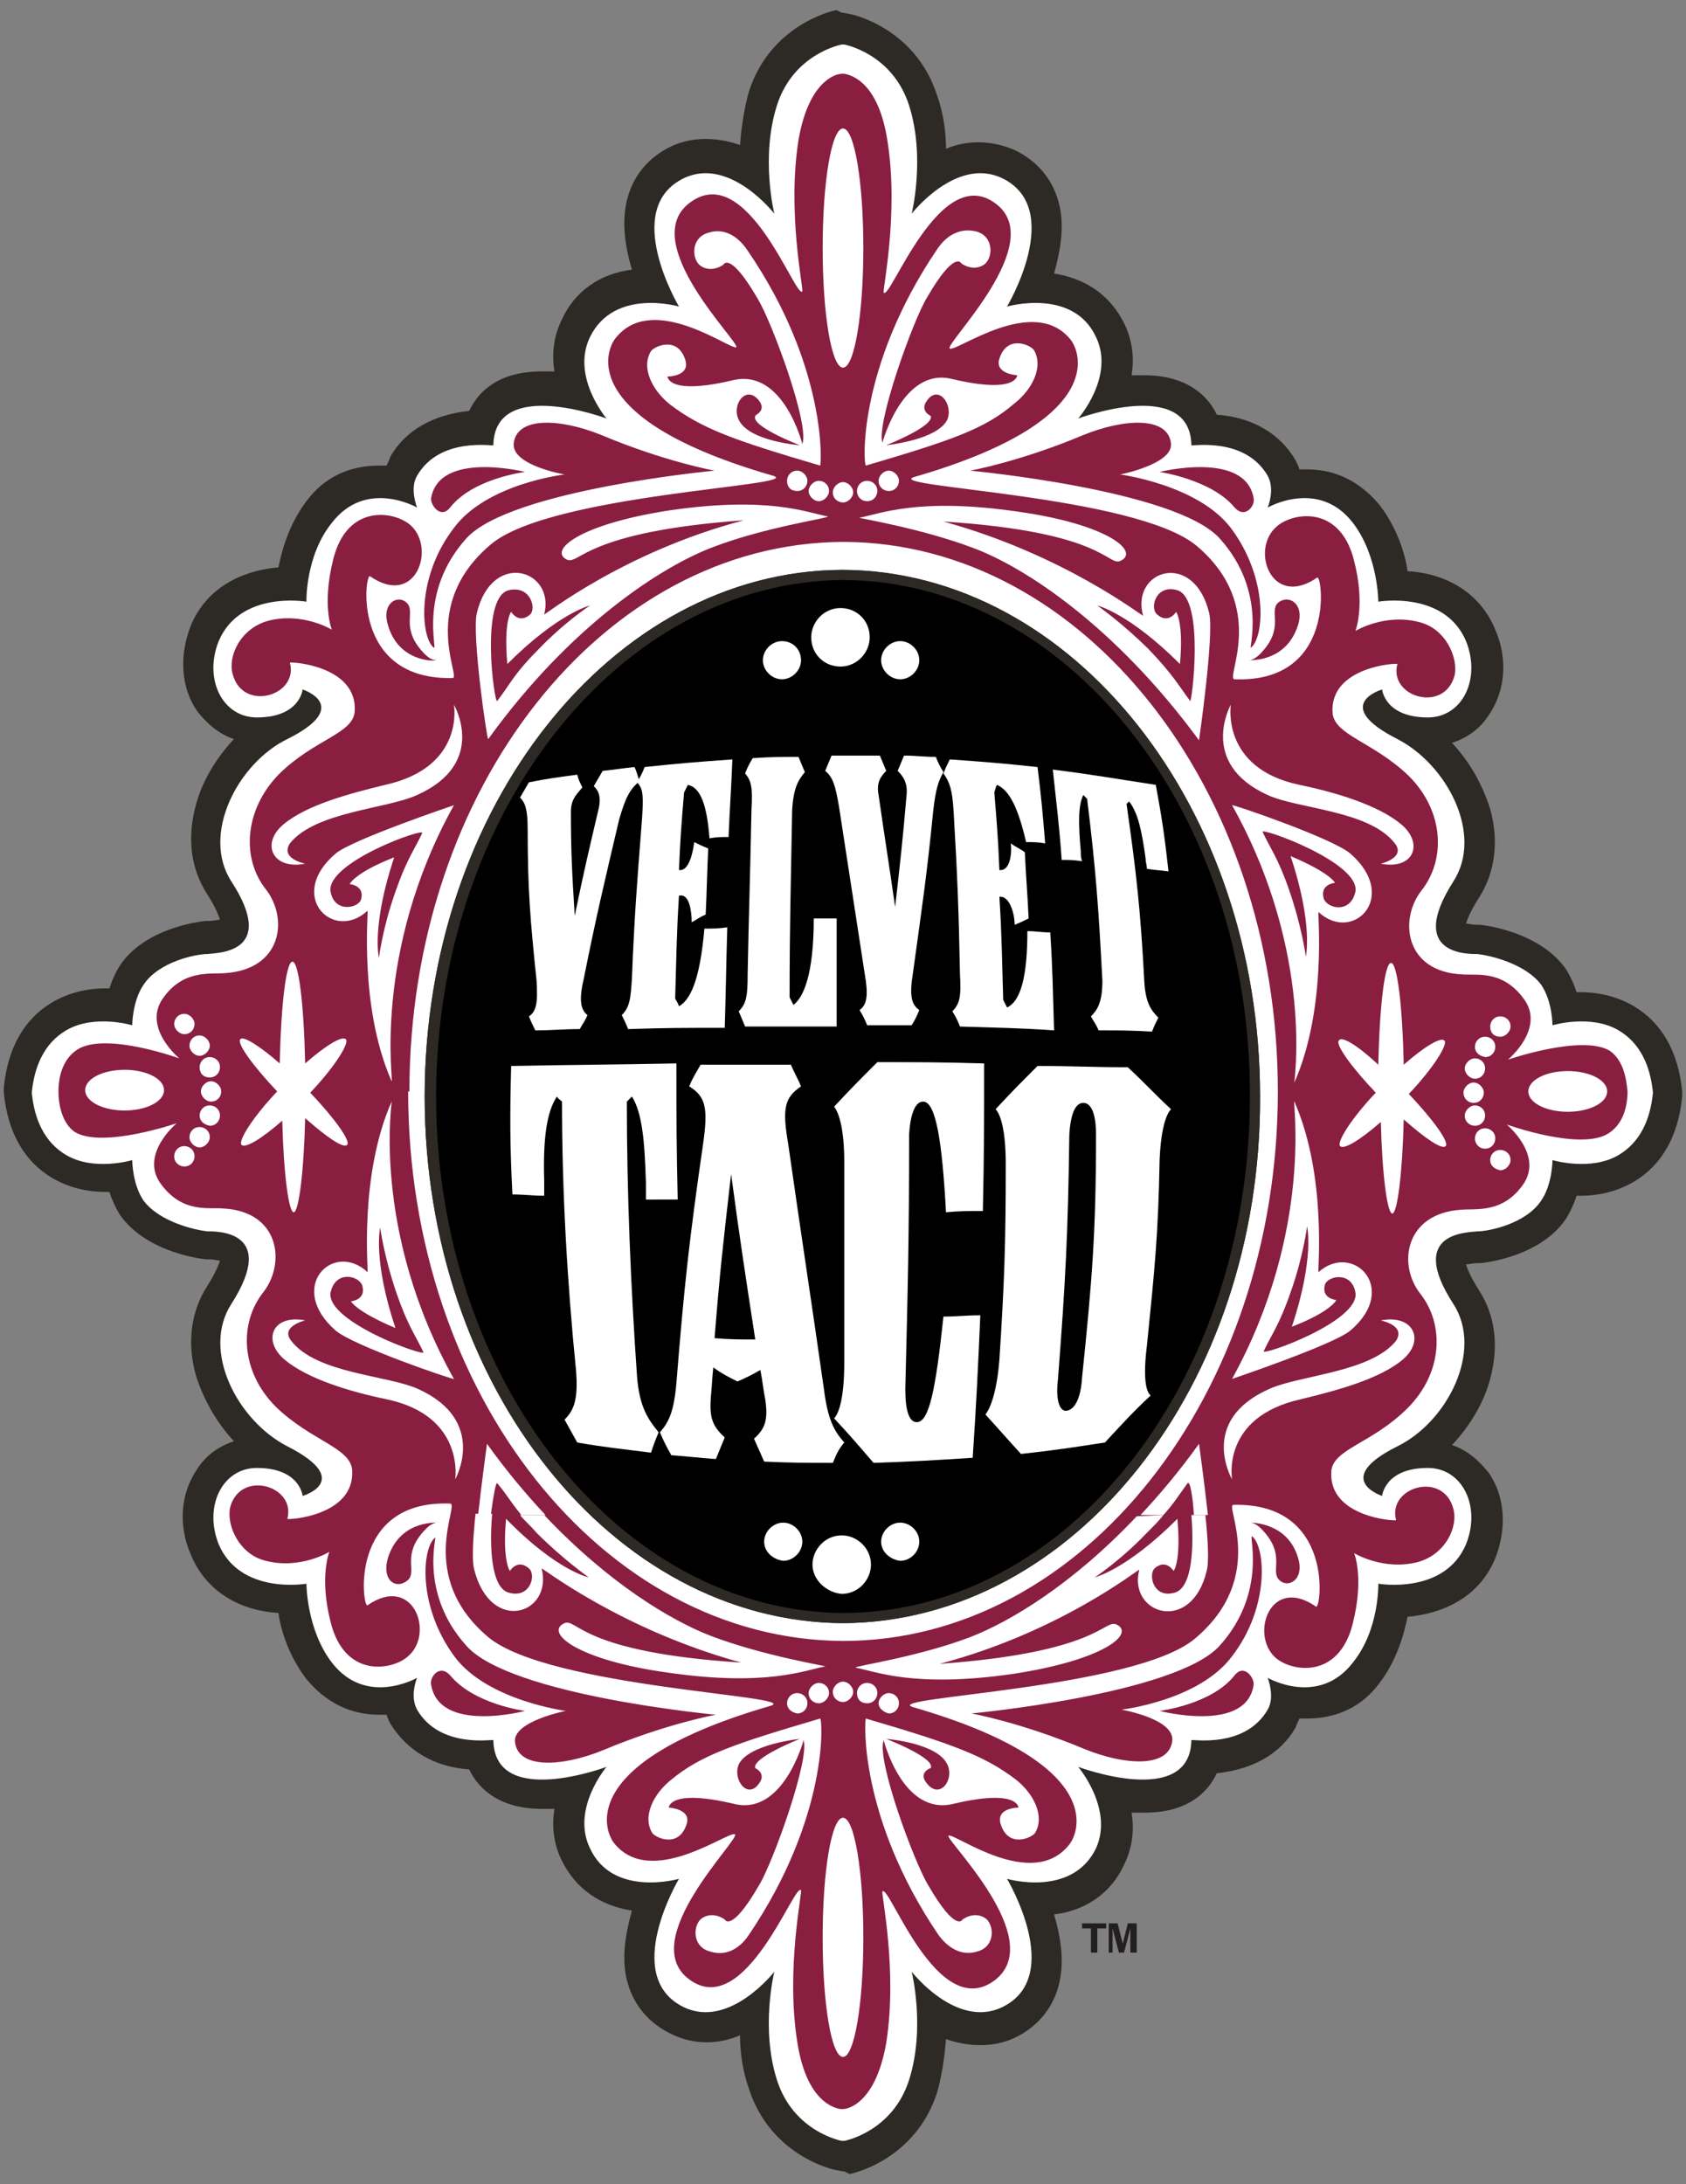
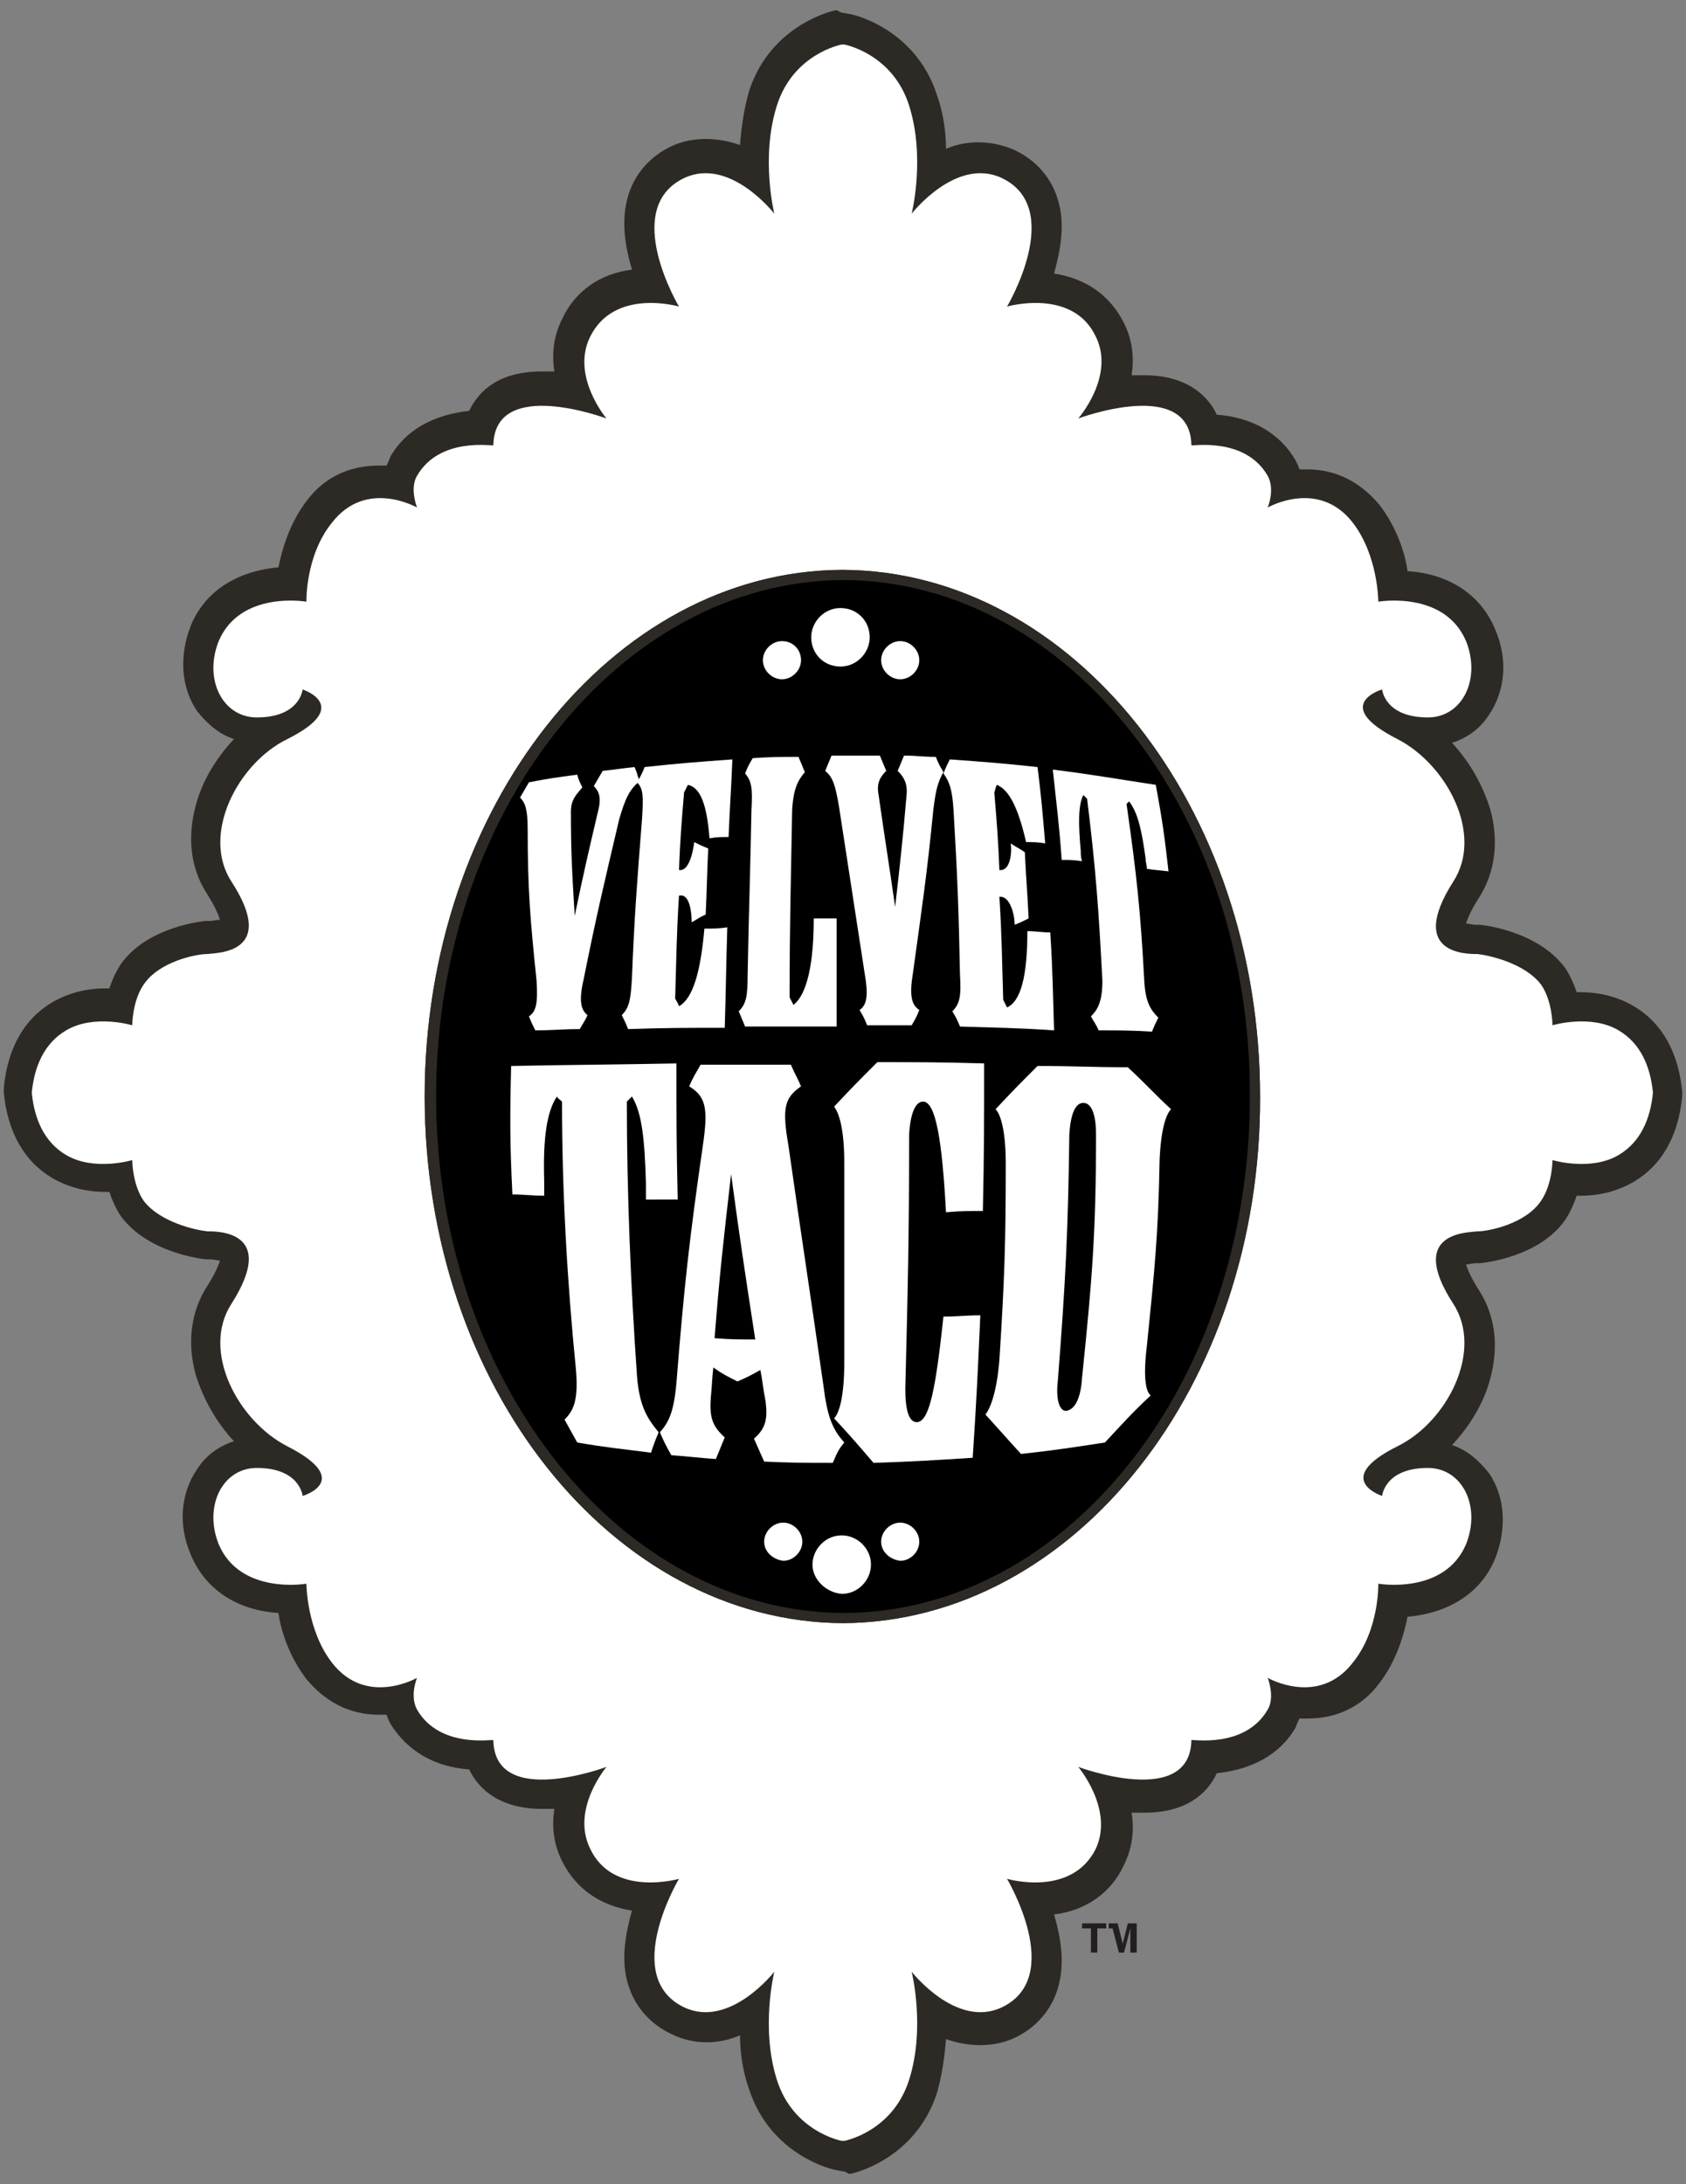
<svg xmlns="http://www.w3.org/2000/svg" width="132.6" height="171.7" x="0px" y="0px" viewBox="0 0 132.6 171.7" style="enable-background:new 0 0 132.6 171.7;" xml:space="preserve">
  <rect x="0" y="0" width="132.6" height="171.7" fill="#808080" stroke="none" />
  <style type="text/css">
	.st0{fill:#231F20;}
	.st1{fill:#2D2A26;}
	.st2{fill:#FFFFFF;}
	.st3{fill:#8A1E41;}
	.st4{fill:none;}
</style>
  <g>
-     <path class="st0" d="M85.8,153.5v-1.9h-0.7v-0.4H87v0.4h-0.7v1.9H85.8z M87.2,153.5v-2.3h0.7l0.4,1.6l0.4-1.6h0.7v2.3h-0.5v-1.9   l-0.5,1.9h-0.4l-0.5-1.9v1.9H87.2z" />
+     <path class="st0" d="M85.8,153.5v-1.9h-0.7v-0.4H87v0.4h-0.7v1.9H85.8z M87.2,153.5v-2.3h0.7l0.4,1.6l0.4-1.6h0.7v2.3h-0.5v-1.9   l-0.5,1.9h-0.4l-0.5-1.9H87.2z" />
    <g>
      <g>
        <path d="M33.8,85.8c0,22.6,14.5,40.9,32.5,41c17.9,0,32.5-18.4,32.5-41c0-22.6-14.5-40.9-32.4-41h-0.1     C48.3,45,33.8,63.3,33.8,85.8L33.8,85.8z M66.2,168.3c0,0-3.8-0.7-5.1-4.8c-1.3-4.1-0.2-8.5-0.2-8.5s-3.5,4.5-7.1,2.8     c-5-2.4-0.4-10.1-0.4-10.1s-5.2,1.5-7-2.4c-1.5-3.1,1.3-6.4,1.3-6.4s-8.8,3.3-8.9-2.1c0-0.1-4.2,0.7-6-2.4c-0.6-1.1,0-2.5,0-2.5     s-4,2.3-6.7-1.2c-2-2.6-2-6.2-2-6.2s-5.2,0.9-6.9-3.1c-1.2-3,0.3-6,3-6c3.4,0,3.6,2.2,3.6,2.2s4.1-1.2-1.2-3.9     c-3.9-2-6.8-7.5-4.4-11.2c3.7-5.8-1.2-5.7-1.9-5.7c-0.9-0.1-3.7-0.7-5-2.4c-0.9-1.3-0.9-3.2-0.9-3.2s-3,0.9-5.2-0.4     c-1.7-1-2.5-2.8-2.7-4.9c0.2-2.1,1-3.9,2.7-4.9c2.2-1.3,5.2-0.4,5.2-0.4s0-1.9,0.9-3.2c1.2-1.8,4.1-2.4,5-2.4     c0.7-0.1,5.6,0,1.9-5.7c-2.4-3.7,0.5-9.3,4.4-11.2c5.2-2.6,1.2-3.9,1.2-3.9s-0.2,2.2-3.6,2.2c-2.7,0-4.2-3-3-6     c1.7-4,6.9-3.1,6.9-3.1s-0.1-3.6,2-6.2c2.7-3.5,6.7-1.2,6.7-1.2s-0.6-1.5,0-2.5c1.8-3.1,6-2.3,6-2.4c0.1-5.4,8.9-2.1,8.9-2.1     s-2.8-3.3-1.3-6.4c1.9-3.9,7-2.4,7-2.4s-4.6-7.7,0.4-10.1c3.6-1.7,7.1,2.8,7.1,2.8s-1.1-4.4,0.2-8.5c1.3-4.1,5.1-4.8,5.1-4.8     l0.1,0l0.1,0c0,0,3.8,0.7,5.1,4.8c1.3,4.1,0.2,8.5,0.2,8.5s3.5-4.5,7.1-2.8c5,2.4,0.4,10.1,0.4,10.1s5.2-1.5,7,2.4     c1.5,3.1-1.4,6.4-1.4,6.4s8.8-3.3,8.9,2.1c0,0.1,4.2-0.7,6,2.4c0.6,1.1,0,2.5,0,2.5s4-2.3,6.7,1.2c2,2.6,2,6.2,2,6.2     s5.2-0.9,6.9,3.1c1.2,3-0.3,6-3,6c-3.4,0-3.6-2.2-3.6-2.2s-4.1,1.2,1.2,3.9c3.9,2,6.8,7.5,4.4,11.2c-3.7,5.8,1.2,5.7,1.9,5.7     c0.9,0.1,3.7,0.7,5,2.4c0.9,1.3,0.9,3.2,0.9,3.2s3-0.9,5.2,0.4c1.7,1,2.5,2.8,2.7,4.9c-0.2,2.1-1,3.9-2.7,4.9     c-2.2,1.3-5.2,0.4-5.2,0.4s0,1.9-0.9,3.2c-1.2,1.8-4.1,2.4-5,2.4c-0.7,0.1-5.6,0-1.9,5.7c2.4,3.7-0.5,9.3-4.4,11.2     c-5.2,2.6-1.2,3.9-1.2,3.9s0.2-2.2,3.6-2.2c2.7,0,4.2,3,3,6c-1.7,4-6.9,3.1-6.9,3.1s0.1,3.6-2,6.2c-2.7,3.5-6.7,1.2-6.7,1.2     s0.6,1.5,0,2.5c-1.8,3.1-6,2.3-6,2.4c-0.1,5.4-8.9,2.1-8.9,2.1s2.8,3.3,1.4,6.4c-1.9,3.9-7,2.4-7,2.4s4.6,7.7-0.4,10.1     c-3.6,1.7-7.1-2.8-7.1-2.8s1.1,4.4-0.2,8.5c-1.3,4.1-5.1,4.8-5.1,4.8H66.2L66.2,168.3L66.2,168.3z" />
      </g>
      <g>
        <path class="st1" d="M33.8,85.8c0,22.6,14.5,40.9,32.5,41c17.9,0,32.5-18.4,32.5-41c0-22.6-14.5-40.9-32.4-41h-0.1     C48.3,45,33.8,63.3,33.8,85.8L33.8,85.8z M66.2,168.3c0,0-3.8-0.7-5.1-4.8c-1.3-4.1-0.2-8.5-0.2-8.5s-3.5,4.5-7.1,2.8     c-5-2.4-0.4-10.1-0.4-10.1s-5.2,1.5-7-2.4c-1.5-3.1,1.3-6.4,1.3-6.4s-8.8,3.3-8.9-2.1c0-0.1-4.2,0.7-6-2.4c-0.6-1.1,0-2.5,0-2.5     s-4,2.3-6.7-1.2c-2-2.6-2-6.2-2-6.2s-5.2,0.9-6.9-3.1c-1.2-3,0.3-6,3-6c3.4,0,3.6,2.2,3.6,2.2s4.1-1.2-1.2-3.9     c-3.9-2-6.8-7.5-4.4-11.2c3.7-5.8-1.2-5.7-1.9-5.7c-0.9-0.1-3.7-0.7-5-2.4c-0.9-1.3-0.9-3.2-0.9-3.2s-3,0.9-5.2-0.4     c-1.7-1-2.5-2.8-2.7-4.9c0.2-2.1,1-3.9,2.7-4.9c2.2-1.3,5.2-0.4,5.2-0.4s0-1.9,0.9-3.2c1.2-1.8,4.1-2.4,5-2.4     c0.7-0.1,5.6,0,1.9-5.7c-2.4-3.7,0.5-9.3,4.4-11.2c5.2-2.6,1.2-3.9,1.2-3.9s-0.2,2.2-3.6,2.2c-2.7,0-4.2-3-3-6     c1.7-4,6.9-3.1,6.9-3.1s-0.1-3.6,2-6.2c2.7-3.5,6.7-1.2,6.7-1.2s-0.6-1.5,0-2.5c1.8-3.1,6-2.3,6-2.4c0.1-5.4,8.9-2.1,8.9-2.1     s-2.8-3.3-1.3-6.4c1.9-3.9,7-2.4,7-2.4s-4.6-7.7,0.4-10.1c3.6-1.7,7.1,2.8,7.1,2.8s-1.1-4.4,0.2-8.5c1.3-4.1,5.1-4.8,5.1-4.8     l0.1,0l0.1,0c0,0,3.8,0.7,5.1,4.8c1.3,4.1,0.2,8.5,0.2,8.5s3.5-4.5,7.1-2.8c5,2.4,0.4,10.1,0.4,10.1s5.2-1.5,7,2.4     c1.5,3.1-1.4,6.4-1.4,6.4s8.8-3.3,8.9,2.1c0,0.1,4.2-0.7,6,2.4c0.6,1.1,0,2.5,0,2.5s4-2.3,6.7,1.2c2,2.6,2,6.2,2,6.2     s5.2-0.9,6.9,3.1c1.2,3-0.3,6-3,6c-3.4,0-3.6-2.2-3.6-2.2s-4.1,1.2,1.2,3.9c3.9,2,6.8,7.5,4.4,11.2c-3.7,5.8,1.2,5.7,1.9,5.7     c0.9,0.1,3.7,0.7,5,2.4c0.9,1.3,0.9,3.2,0.9,3.2s3-0.9,5.2,0.4c1.7,1,2.5,2.8,2.7,4.9c-0.2,2.1-1,3.9-2.7,4.9     c-2.2,1.3-5.2,0.4-5.2,0.4s0,1.9-0.9,3.2c-1.2,1.8-4.1,2.4-5,2.4c-0.7,0.1-5.6,0-1.9,5.7c2.4,3.7-0.5,9.3-4.4,11.2     c-5.2,2.6-1.2,3.9-1.2,3.9s0.2-2.2,3.6-2.2c2.7,0,4.2,3,3,6c-1.7,4-6.9,3.1-6.9,3.1s0.1,3.6-2,6.2c-2.7,3.5-6.7,1.2-6.7,1.2     s0.6,1.5,0,2.5c-1.8,3.1-6,2.3-6,2.4c-0.1,5.4-8.9,2.1-8.9,2.1s2.8,3.3,1.4,6.4c-1.9,3.9-7,2.4-7,2.4s4.6,7.7-0.4,10.1     c-3.6,1.7-7.1-2.8-7.1-2.8s1.1,4.4-0.2,8.5c-1.3,4.1-5.1,4.8-5.1,4.8H66.2L66.2,168.3L66.2,168.3z" />
        <path class="st1" d="M66.4,170.7L66.4,170.7l-0.1,0l-0.5-0.1c-0.2,0-5.2-1.1-6.9-6.4c-0.5-1.4-0.7-2.9-0.7-4.2     c-1.6,0.7-3.6,0.8-5.4-0.1c-1.7-0.8-2.9-2.2-3.4-3.9c-0.6-1.9-0.2-4,0.3-5.8c-2.5-0.4-4.4-1.7-5.5-3.9c-0.7-1.4-0.8-2.8-0.6-4.1     c-0.3,0-0.7,0-1,0c-3.1,0-4.9-1.4-5.7-3.1c-2.8-0.2-4.9-1.5-6.2-3.6c-0.1-0.2-0.2-0.4-0.3-0.7c-0.2,0-0.4,0-0.6,0     c-2.3,0-4.2-1-5.7-2.8c-1.3-1.7-2-3.7-2.2-5.2c-3.3-0.2-5.8-1.9-6.9-4.6c-1-2.3-0.8-4.8,0.5-6.7c0.7-1.1,1.7-1.8,2.9-2.2     c-1.4-1.5-2.4-3.3-3-5.2c-0.7-2.5-0.4-5,0.9-7c0.7-1.1,0.9-1.7,1-2c-0.2,0-0.4-0.1-0.9-0.1l-0.2,0c0,0-4.5-0.4-6.7-3.4     c-0.4-0.6-0.7-1.3-0.9-1.9c-0.1,0-0.2,0-0.3,0c-1.6,0-3-0.4-4.2-1.1c-2.2-1.3-3.5-3.6-3.8-6.7l0-0.2l0-0.2     c0.3-3.1,1.6-5.4,3.8-6.7c1.2-0.7,2.6-1.1,4.2-1.1c0.1,0,0.2,0,0.3,0c0.2-0.6,0.5-1.3,0.9-1.9c2.1-3,6.6-3.4,6.7-3.4l0.2,0     c0.4,0,0.7-0.1,0.9-0.1c-0.1-0.3-0.3-0.9-1-2c-1.3-2-1.6-4.4-0.9-7c0.5-1.9,1.6-3.7,3-5.2c-1.2-0.4-2.1-1.2-2.9-2.2     c-1.3-1.9-1.4-4.4-0.5-6.7c1.1-2.7,3.6-4.3,6.9-4.6c0.3-1.5,0.9-3.5,2.2-5.2c1.4-1.9,3.4-2.8,5.7-2.8c0.2,0,0.4,0,0.6,0     c0.1-0.2,0.2-0.4,0.3-0.7c1.2-2.1,3.4-3.3,6.2-3.6c0.8-1.7,2.5-3.1,5.7-3.1c0.3,0,0.7,0,1,0c-0.2-1.3-0.1-2.7,0.6-4.1     c1-2.2,3-3.6,5.5-3.9c-0.5-1.7-0.9-3.8-0.3-5.8c0.5-1.7,1.7-3.1,3.4-3.9c1.7-0.8,3.7-0.7,5.4-0.1c0.1-1.3,0.3-2.8,0.7-4.2     c1.7-5.3,6.7-6.4,6.9-6.4L66.2,1l0.1,0l0,0l0.5,0.1c0.2,0,5.2,1.1,6.9,6.4c0.5,1.4,0.7,2.9,0.7,4.2c1.6-0.7,3.6-0.7,5.4,0.1     c1.7,0.8,2.9,2.2,3.4,3.9c0.6,1.9,0.2,4-0.3,5.8c2.5,0.4,4.4,1.7,5.5,3.9c0.7,1.4,0.8,2.8,0.6,4.1c0.3,0,0.7,0,1,0     c3.1,0,4.9,1.4,5.7,3.1c2.8,0.2,5,1.5,6.2,3.6c0.1,0.2,0.2,0.4,0.3,0.7c0.2,0,0.4,0,0.6,0c2.3,0,4.2,1,5.7,2.8     c1.3,1.7,2,3.7,2.2,5.2c3.3,0.2,5.8,1.9,6.9,4.6c1,2.3,0.8,4.8-0.5,6.7c-0.7,1.1-1.7,1.8-2.9,2.2c1.4,1.5,2.4,3.3,3,5.2     c0.7,2.5,0.4,5-0.9,7c-0.7,1.1-0.9,1.7-1,2c0.2,0,0.4,0.1,0.9,0.1l0.2,0c0,0,4.5,0.4,6.7,3.4c0.4,0.6,0.7,1.3,0.9,1.9     c0.1,0,0.2,0,0.3,0c1.6,0,3,0.4,4.2,1.1c2.2,1.3,3.5,3.6,3.8,6.7l0,0.2l0,0.2c-0.3,3.1-1.6,5.4-3.8,6.7c-1.2,0.7-2.6,1.1-4.2,1.1     c-0.1,0-0.2,0-0.3,0c-0.2,0.6-0.5,1.3-0.9,1.9c-2.1,3-6.6,3.4-6.7,3.4l-0.2,0c-0.4,0-0.7,0.1-0.9,0.1c0.1,0.3,0.3,0.9,1,2     c1.3,2,1.6,4.4,0.9,7c-0.5,1.9-1.6,3.7-3,5.2c1.2,0.4,2.1,1.2,2.9,2.2c1.3,1.9,1.4,4.4,0.5,6.7c-1.1,2.7-3.6,4.3-6.9,4.6     c-0.3,1.5-0.9,3.5-2.2,5.2c-1.4,1.9-3.4,2.8-5.7,2.8c-0.2,0-0.4,0-0.6,0c-0.1,0.2-0.2,0.4-0.3,0.7c-1.2,2.1-3.4,3.3-6.2,3.6     c-0.8,1.7-2.5,3.1-5.7,3.1c-0.3,0-0.7,0-1,0c0.2,1.3,0.1,2.7-0.6,4.1c-1,2.2-3,3.6-5.5,3.9c0.5,1.7,0.9,3.8,0.3,5.8     c-0.5,1.7-1.7,3.1-3.4,3.9c-1.7,0.8-3.7,0.7-5.4,0.1c-0.1,1.3-0.3,2.8-0.7,4.2c-1.7,5.3-6.7,6.4-6.9,6.4L66.4,170.7z M59.1,153.6     l4.1,2c0,0-0.9,3.8,0.2,7.2c0.7,2,2.2,2.8,3,3.1c0.7-0.3,2.3-1.1,3-3.1c1.1-3.4,0.2-7.1,0.2-7.2l4.1-2c0.6,0.7,2.2,2.3,3.5,2.3     c0.2,0,0.5-0.1,0.7-0.2c0.6-0.3,0.8-0.7,0.9-1c0.5-1.7-0.8-4.6-1.5-5.8l-3.1-5.1l5.8,1.7l0,0c0,0,0.7,0.2,1.6,0.2     c2,0,2.5-1,2.7-1.3c0.8-1.7-1-3.9-1-3.9l2.6-3.7c0,0,2.3,0.8,4.2,0.8c1.5,0,1.5-0.3,1.5-0.8l0-2.3l2.3,0c0.1,0,0.2,0,0.3,0     c0.1,0,0.4,0,0.6,0c1.5,0,2.5-0.4,3-1.2c0-0.1,0-0.4-0.1-0.5l-2.4-6.1l5.7,3.2h0c0,0,0.8,0.4,1.7,0.4c0.8,0,1.4-0.3,2-1     c1.5-1.9,1.5-4.7,1.5-4.7l-0.1-2.9l2.8,0.5l0,0c0,0,0.4,0.1,0.9,0.1c1.8,0,2.9-0.6,3.4-1.7c0.4-1,0.3-1.9,0-2.3     c-0.3-0.4-0.6-0.4-0.8-0.4c-0.9,0-1.2,0.2-1.3,0.3l-0.3,2.6l-2.7-0.8c-1.4-0.4-3-1.5-3.2-3.4c-0.2-2.7,2.8-4.2,4-4.8     c1.7-0.9,3.3-2.8,3.8-4.7c0.2-0.9,0.4-2.1-0.3-3.2c-0.6-1-2.6-4.1-1.3-6.8c1.2-2.3,4-2.5,4.9-2.5l0.1,0c0.8-0.1,2.7-0.6,3.2-1.5     c0.4-0.6,0.5-1.6,0.5-1.9l0.1-3.1l2.9,0.8l0,0c0,0,0.7,0.2,1.6,0.2c0.5,0,1.2-0.1,1.8-0.4c0.8-0.5,1.3-1.5,1.5-2.9     c-0.2-1.4-0.7-2.4-1.5-2.9c-0.5-0.3-1.3-0.4-1.8-0.4c-0.9,0-1.6,0.2-1.6,0.2l-3,0.8l0-3.1c0-0.3-0.1-1.3-0.5-1.9     c-0.6-0.8-2.4-1.4-3.3-1.5l-0.1,0c-0.9,0-3.7-0.2-4.9-2.5c-1.4-2.7,0.6-5.7,1.3-6.8c0.7-1.1,0.5-2.3,0.3-3.2     c-0.5-1.9-2.1-3.8-3.8-4.7c-1.1-0.6-4.2-2.1-4-4.8c0.2-1.8,1.7-2.9,3.2-3.4l2.7-0.8l0.3,2.6c0.1,0.1,0.5,0.3,1.3,0.3     c0.2,0,0.5,0,0.8-0.4c0.3-0.4,0.5-1.3,0-2.3c-0.5-1.1-1.6-1.7-3.4-1.7c-0.5,0-0.9,0.1-0.9,0.1l-2.8,0.5l0-2.8c0,0,0-2.8-1.5-4.7     c-0.6-0.7-1.2-1-2-1c-0.9,0-1.7,0.4-1.7,0.4l-6,3.4l2.7-6.4c0-0.1,0.1-0.4,0.1-0.5c-0.5-0.8-1.5-1.2-3-1.2c-0.3,0-0.5,0-0.6,0     c-0.1,0-0.3,0-0.3,0h-2.2l-0.1-2.2c0-0.5,0-0.9-1.5-0.9c-1.9,0-4.2,0.8-4.2,0.8l-2.6-3.7c0,0,1.8-2.2,1-3.9     C84,26.9,83.5,26,81.5,26c-0.9,0-1.6,0.2-1.6,0.2l-5.7,1.6l3-5c0.7-1.2,2-4.1,1.5-5.8c-0.1-0.3-0.3-0.7-0.9-1     c-0.2-0.1-0.4-0.2-0.7-0.2c-1.3,0-3,1.5-3.5,2.3l-4.1-2c0,0,0.9-3.8-0.2-7.2c-0.7-2.1-2.2-2.9-3-3.1c-0.7,0.3-2.3,1.1-3,3.1     c-1.1,3.4-0.2,7.2-0.2,7.2l-4.1,2c-0.6-0.7-2.2-2.3-3.5-2.3c-0.2,0-0.5,0.1-0.7,0.2c-0.6,0.3-0.8,0.7-0.9,1     c-0.5,1.7,0.8,4.6,1.5,5.8l3.1,5.1l-5.8-1.7l0,0c0,0-0.7-0.2-1.6-0.2c-2,0-2.5,1-2.6,1.3c-0.8,1.7,1,3.9,1,3.9l-2.6,3.7     c0,0-2.3-0.8-4.2-0.8c-1.5,0-1.5,0.3-1.5,0.8l0,2.3l-2.3,0c-0.1,0-0.2,0-0.3,0c-0.1,0-0.4,0-0.6,0c-1.5,0-2.5,0.4-3,1.2     c0,0.1,0,0.4,0.1,0.5l2.4,6.1l-5.7-3.2h0c0,0-0.8-0.4-1.7-0.4c-0.8,0-1.4,0.3-2,1c-1.5,1.9-1.5,4.7-1.5,4.7l0,2.8l-2.8-0.5     c0,0,0,0,0,0c0,0-0.4-0.1-0.9-0.1c-1.8,0-2.9,0.6-3.4,1.7c-0.4,1-0.3,1.9,0,2.3c0.3,0.4,0.6,0.4,0.8,0.4c0.9,0,1.2-0.2,1.3-0.3     l0.3-2.6l2.7,0.8c1.4,0.4,3,1.5,3.2,3.4c0.2,2.7-2.8,4.2-4,4.8c-1.7,0.9-3.3,2.8-3.8,4.7c-0.2,0.9-0.4,2.1,0.3,3.2     c0.6,1,2.6,4.1,1.3,6.8c-1.2,2.4-4,2.5-4.9,2.5l-0.1,0c-0.8,0.1-2.7,0.6-3.2,1.5c-0.4,0.6-0.5,1.6-0.5,1.9l0,3.1l-3-0.9l0,0     c0,0-0.7-0.2-1.6-0.2c-0.5,0-1.2,0.1-1.8,0.4c-0.8,0.5-1.3,1.5-1.5,2.9c0.2,1.4,0.7,2.4,1.5,2.9c0.5,0.3,1.3,0.4,1.8,0.4     c0.9,0,1.6-0.2,1.6-0.2l3-0.8l0,3.1c0,0.3,0.1,1.3,0.5,1.9c0.6,0.8,2.5,1.4,3.3,1.5l0.1,0c0.9,0,3.7,0.2,4.9,2.5     c1.4,2.7-0.6,5.7-1.3,6.8c-0.7,1.1-0.5,2.3-0.3,3.2c0.5,1.9,2.1,3.8,3.8,4.7c1.1,0.6,4.2,2.1,4,4.8c-0.2,1.8-1.7,2.9-3.2,3.4     l-2.7,0.8l-0.3-2.6c-0.1-0.1-0.5-0.3-1.3-0.3c-0.2,0-0.5,0-0.8,0.4c-0.3,0.4-0.5,1.3,0,2.3c0.5,1.1,1.6,1.7,3.4,1.7     c0.5,0,0.9-0.1,0.9-0.1l2.8-0.5l0,2.8c0,0,0,2.8,1.5,4.7c0.6,0.7,1.2,1,2,1c0.9,0,1.8-0.4,1.8-0.4l5.9-3.2l-2.6,6.1     c0,0.1-0.1,0.4-0.1,0.5c0.5,0.8,1.5,1.2,3,1.2c0.3,0,0.5,0,0.6,0c0.1,0,0.3,0,0.3,0h2.3l0.1,2.3c0,0.5,0,0.8,1.5,0.8     c1.9,0,4.2-0.8,4.2-0.8l2.6,3.7c0,0-1.8,2.2-1,3.9c0.2,0.4,0.6,1.3,2.7,1.3c0.9,0,1.6-0.2,1.6-0.2l5.7-1.6l-3,5     c-0.7,1.2-2,4.1-1.5,5.8c0.1,0.3,0.3,0.7,0.9,1c0.2,0.1,0.4,0.2,0.7,0.2C56.8,155.9,58.5,154.3,59.1,153.6z M66.3,129.2     c-19.2-0.1-34.8-19.5-34.8-43.3c0-23.8,15.6-43.2,34.7-43.3h0.2c19.2,0.1,34.7,19.5,34.7,43.3C101.1,109.7,85.5,129.1,66.3,129.2     z M66.2,47.2c-16.6,0.1-30.1,17.4-30.1,38.7c0,21.3,13.5,38.6,30.1,38.7c16.6,0,30.1-17.4,30.1-38.7c0-21.2-13.5-38.6-30.1-38.7     H66.2z" />
      </g>
      <g>
        <path class="st2" d="M66.2,168.3c0,0-3.8-0.7-5.1-4.8c-1.3-4.1-0.2-8.5-0.2-8.5s-3.5,4.5-7.1,2.8c-5-2.4-0.4-10.1-0.4-10.1     s-5.2,1.5-7-2.4c-1.5-3.1,1.3-6.4,1.3-6.4s-8.8,3.3-8.9-2.1c0-0.1-4.2,0.7-6-2.4c-0.6-1.1,0-2.5,0-2.5s-4,2.3-6.7-1.2     c-2-2.6-2-6.2-2-6.2s-5.2,0.9-6.9-3.1c-1.2-3,0.3-6,3-6c3.4,0,3.6,2.2,3.6,2.2s4.1-1.2-1.2-3.9c-3.9-2-6.8-7.5-4.4-11.2     c3.7-5.8-1.2-5.7-1.9-5.7c-0.9-0.1-3.7-0.7-5-2.4c-0.9-1.3-0.9-3.2-0.9-3.2s-3,0.9-5.2-0.4c-1.7-1-2.5-2.8-2.7-4.9     c0.2-2.1,1-3.9,2.7-4.9c2.2-1.3,5.2-0.4,5.2-0.4s0-1.9,0.9-3.2c1.2-1.8,4.1-2.4,5-2.4c0.7-0.1,5.6,0,1.9-5.7     c-2.4-3.7,0.5-9.3,4.4-11.2c5.2-2.6,1.2-3.9,1.2-3.9s-0.2,2.2-3.6,2.2c-2.7,0-4.2-3-3-6c1.7-4,6.9-3.1,6.9-3.1s-0.1-3.6,2-6.2     c2.7-3.5,6.7-1.2,6.7-1.2s-0.6-1.5,0-2.5c1.8-3.1,6-2.3,6-2.4c0.1-5.4,8.9-2.1,8.9-2.1s-2.8-3.3-1.3-6.4c1.9-3.9,7-2.4,7-2.4     s-4.6-7.7,0.4-10.1c3.6-1.7,7.1,2.8,7.1,2.8s-1.1-4.4,0.2-8.5c1.3-4.1,5.1-4.8,5.1-4.8l0.1,0l0.1,0c0,0,3.8,0.7,5.1,4.8     c1.3,4.1,0.2,8.5,0.2,8.5s3.5-4.5,7.1-2.8c5,2.4,0.4,10.1,0.4,10.1s5.2-1.5,7,2.4c1.5,3.1-1.4,6.4-1.4,6.4s8.8-3.3,8.9,2.1     c0,0.1,4.2-0.7,6,2.4c0.6,1.1,0,2.5,0,2.5s4-2.3,6.7,1.2c2,2.6,2,6.2,2,6.2s5.2-0.9,6.9,3.1c1.2,3-0.3,6-3,6     c-3.4,0-3.6-2.2-3.6-2.2s-4.1,1.2,1.2,3.9c3.9,2,6.8,7.5,4.4,11.2c-3.7,5.8,1.2,5.7,1.9,5.7c0.9,0.1,3.7,0.7,5,2.4     c0.9,1.3,0.9,3.2,0.9,3.2s3-0.9,5.2,0.4c1.7,1,2.5,2.8,2.7,4.9c-0.2,2.1-1,3.9-2.7,4.9c-2.2,1.3-5.2,0.4-5.2,0.4s0,1.9-0.9,3.2     c-1.2,1.8-4.1,2.4-5,2.4c-0.7,0.1-5.6,0-1.9,5.7c2.4,3.7-0.5,9.3-4.4,11.2c-5.2,2.6-1.2,3.9-1.2,3.9s0.2-2.2,3.6-2.2     c2.7,0,4.2,3,3,6c-1.7,4-6.9,3.1-6.9,3.1s0.1,3.6-2,6.2c-2.7,3.5-6.7,1.2-6.7,1.2s0.6,1.5,0,2.5c-1.8,3.1-6,2.3-6,2.4     c-0.1,5.4-8.9,2.1-8.9,2.1s2.8,3.3,1.4,6.4c-1.9,3.9-7,2.4-7,2.4s4.6,7.7-0.4,10.1c-3.6,1.7-7.1-2.8-7.1-2.8s1.1,4.4-0.2,8.5     c-1.3,4.1-5.1,4.8-5.1,4.8H66.2L66.2,168.3L66.2,168.3z" />
      </g>
      <g>
-         <path class="st3" d="M41.3,37.1c0,0-4.1,0.5-5.9,2.8c-0.7,0.9-1.5-0.1-1.5-0.7C34.5,35.4,41.3,37.1,41.3,37.1L41.3,37.1z      M30.5,49.1c-0.5-1.7,0.8-2.4,1.5-1.7c0.7,0.7-0.5,1.9,1.2,3.8c0.6,0.7,1,0.7,1.1,0.7C34.1,52,31.3,52,30.5,49.1L30.5,49.1z      M36.7,42.3c-3.9,4.3-2.2,9-2.6,8.6c-1-0.8-1.4-5.5,1.6-9.4c2.6-3.5,8.7-4.2,8.7-4.2s-4.1-0.7-4-2.4c0.2-2.2,3.7-2,6.9-0.7     c5,2.1,8.9,2.8,8.9,2.8S40.2,38.5,36.7,42.3L36.7,42.3z M4.6,85.8h27.5c0,23.8,15.3,43.1,34.2,43.2c18.9,0,34.2-19.4,34.2-43.2     H128c0,1.3-0.4,2.6-1.5,3.3c-2.2,1.4-8-0.7-8-0.7s2.9,2.4,1.3,4.7c-1.6,2.3-3.7,1.9-4.9,2c-4.4,0.3-5,4.3-3.2,6.6     c1.9,2.4,1.8,6.2-1,9c-2.8,2.8-5.9,3.2-6,5c-0.2,3.6,5.1,3.9,5.1,3.8c-0.7-2.6,3.7-3.9,4.5-0.9c0.4,1.4-0.6,3.6-2.8,4.2     c-2.7,0.7-5-0.7-5-0.7s0.8,1.9-0.1,5.5c-1.1,4.5-4.9,3.8-6.1,2.7c-2-1.8-0.4-6.5,3.2-4c0.4,0.3,1.5-8.2-6.5-8     c-0.7,0,2.7,5.7-3,10.5c-4.7,4-24.8,4.6-22.2,5.4c15.2,4.4,13.1,9.8,12.3,10.8c-2.9,3.7-9-0.9-9.5-0.7c-0.4,0.2,7.9,8.2,3.6,11.4     c-4.5,3.3-8.3-7.7-8.8-7c-0.1,0.2,1.2,6.2,0.3,11.9c-0.8,4.6-2.9,5.2-3.4,5.2c0,0,0,0-0.1,0c0,0-0.1,0-0.1,0     c-0.6-0.1-2.7-0.7-3.4-5.3c-0.9-5.7,0.4-11.7,0.3-11.9c-0.5-0.7-4.4,10.3-8.8,7c-4.2-3.1,4.1-11.1,3.6-11.4     c-0.5-0.3-6.6,4.3-9.5,0.7c-0.8-1-2.9-6.4,12.3-10.8c2.6-0.8-17.4-1.4-22.2-5.4c-5.7-4.8-2.2-10.5-3-10.5c-8-0.3-6.9,8.2-6.5,8     c3.6-2.5,5.3,2.2,3.2,4c-1.2,1.1-5,1.8-6.1-2.7c-0.9-3.5-0.1-5.5-0.1-5.5s-2.3,1.4-5,0.7c-2.1-0.5-3.1-2.8-2.8-4.2     c0.8-3,5.2-1.7,4.5,0.9c0,0.1,5.3-0.2,5.1-3.8c-0.1-1.8-3.2-2.3-6-5c-2.8-2.8-2.9-6.6-1-9c1.8-2.3,1.3-6.4-3.2-6.6     c-1.1-0.1-3.2,0.4-4.9-2c-1.6-2.3,1.3-4.7,1.3-4.7s-5.8,2-8,0.7C5,88.4,4.6,87.1,4.6,85.8L4.6,85.8z M128,85.8h-27.5     c0-23.8-15.3-43.1-34.1-43.2h-0.1c-18.9,0.1-34.1,19.4-34.1,43.2H4.6c0-1.3,0.4-2.6,1.5-3.3c2.2-1.4,8,0.7,8,0.7     s-2.9-2.4-1.3-4.7c1.6-2.3,3.7-1.9,4.9-2c4.5-0.3,5-4.3,3.2-6.6c-1.9-2.4-1.7-6.2,1-9c2.8-2.8,5.9-3.2,6-5     c0.2-3.6-5.1-3.9-5.1-3.8c0.7,2.6-3.7,3.9-4.5,0.9c-0.4-1.4,0.6-3.6,2.8-4.2c2.7-0.7,5,0.7,5,0.7s-0.8-1.9,0.1-5.5     c1.1-4.5,4.9-3.8,6.1-2.7c2,1.8,0.4,6.5-3.2,4c-0.4-0.3-1.5,8.2,6.5,8c0.7,0-2.7-5.7,3-10.5c4.7-4,24.8-4.6,22.2-5.4     C45.5,33,47.6,27.6,48.4,26.6c2.9-3.7,9,0.9,9.5,0.7C58.3,27,50,19,54.3,15.9c4.5-3.3,8.3,7.7,8.8,7c0.1-0.2-1.2-6.2-0.3-11.9     c0.8-4.6,2.9-5.2,3.4-5.2c0,0,0,0,0.1,0c0,0,0.1,0,0.1,0c0.6,0.1,2.7,0.7,3.4,5.3c0.9,5.7-0.4,11.7-0.3,11.9     c0.5,0.7,4.4-10.3,8.8-7c4.2,3.1-4.1,11.1-3.6,11.4c0.5,0.3,6.6-4.3,9.5-0.7c0.8,1,2.9,6.4-12.3,10.8c-2.6,0.8,17.4,1.4,22.2,5.4     c5.7,4.8,2.2,10.5,3,10.5c8,0.3,6.9-8.2,6.5-8c-3.6,2.5-5.3-2.2-3.2-4c1.2-1.1,5-1.8,6.1,2.7c0.9,3.5,0.1,5.5,0.1,5.5     s2.3-1.4,5-0.7c2.1,0.5,3.1,2.8,2.8,4.2c-0.8,3-5.2,1.7-4.5-0.9c0-0.1-5.3,0.2-5.1,3.8c0.1,1.8,3.2,2.3,6,5c2.8,2.8,2.9,6.6,1,9     c-1.8,2.3-1.3,6.4,3.2,6.6c1.1,0.1,3.2-0.4,4.9,2c1.6,2.3-1.3,4.7-1.3,4.7s5.8-2,8-0.7C127.6,83.3,127.9,84.6,128,85.8L128,85.8z      M36.7,129.4c3.5,3.9,19.6,5.4,19.6,5.4s-3.9,0.7-8.9,2.8c-3.2,1.3-6.7,1.5-6.9-0.7c-0.1-1.6,4-2.4,4-2.4s-6.1-0.8-8.7-4.2     c-3-4-2.6-8.6-1.6-9.4C34.5,120.4,32.8,125.1,36.7,129.4L36.7,129.4z M30.5,122.5c0.9-2.9,3.6-2.8,3.9-2.8c-0.1,0-0.5,0-1.1,0.7     c-1.7,1.9-0.5,3.1-1.2,3.8C31.2,125,30,124.3,30.5,122.5L30.5,122.5z M41.3,134.5c0,0-6.8,1.8-7.4-2.1c-0.1-0.6,0.7-1.6,1.5-0.7     C37.3,134,41.3,134.5,41.3,134.5L41.3,134.5z M95.9,42.3C92.4,38.5,76.3,37,76.3,37s3.9-0.7,8.9-2.8c3.2-1.3,6.7-1.5,6.9,0.7     c0.1,1.6-4,2.4-4,2.4s6.1,0.8,8.7,4.2c3,4,2.6,8.6,1.6,9.4C98.1,51.3,99.8,46.6,95.9,42.3L95.9,42.3z M102.1,49.1     c-0.9,2.9-3.6,2.8-3.9,2.8c0.1,0,0.5,0,1.1-0.7c1.7-1.9,0.5-3.1,1.2-3.8C101.3,46.7,102.6,47.4,102.1,49.1L102.1,49.1z      M91.2,37.1c0,0,6.8-1.7,7.4,2.1c0.1,0.6-0.7,1.6-1.5,0.7C95.3,37.7,91.2,37.1,91.2,37.1L91.2,37.1z M95.9,129.4     c3.9-4.3,2.2-9,2.6-8.6c1,0.8,1.4,5.5-1.6,9.4c-2.6,3.5-8.7,4.2-8.7,4.2s4.1,0.7,4,2.4c-0.2,2.2-3.7,2-6.9,0.7     c-5-2.1-8.9-2.8-8.9-2.8S92.4,133.2,95.9,129.4L95.9,129.4z M102.1,122.5c0.5,1.7-0.8,2.4-1.5,1.7c-0.7-0.7,0.5-1.9-1.2-3.8     c-0.6-0.7-1-0.7-1.1-0.7C98.5,119.7,101.3,119.7,102.1,122.5L102.1,122.5z M91.2,134.5c0,0,4.1-0.5,5.9-2.8     c0.7-0.9,1.5,0.1,1.5,0.7C98.1,136.3,91.2,134.5,91.2,134.5L91.2,134.5z" />
-       </g>
+         </g>
      <g>
        <path class="st2" d="M38.7,119.1c-0.2,2.4-0.1,5.7,1.3,6.1c1.7,0.5,2.2-1.4,1.6-1.9c-0.9-0.8-1.5,0.2-1.5,0.2s-0.6-0.8-0.3-4.1     c4,4.1,6.5,4.6,6.5,4.6s-2-1.4-4.1-3.5c-0.5-0.6-1-1-1.3-1.4l1.9,0c5.1,5.4,10,8.3,13.1,9.5c4.2,1.6,9.3,2.4,9,2.4     c-1.6,0.3-4.6,1.6-12.3,0.5c-7.3-1-9.8-3.2-8.2-3.9c1-0.4,1.3,2.3,13.9,3.1c-9.5-2.6-15.7-7.5-15.7-7.4c0.9,3.6-4,5.2-5.3,0.1     c-0.2-0.7-0.1-2.5,0.1-4.4H38.7L38.7,119.1z M91.5,119.1c-0.3,0.4-0.8,0.9-1.3,1.4c-2.1,2.2-4.1,3.5-4.1,3.5s2.5-0.6,6.5-4.6     c0.3,3.4-0.3,4.1-0.3,4.1s-0.6-1-1.5-0.2c-0.5,0.5-0.1,2.4,1.6,1.9c1.4-0.4,1.5-3.7,1.3-6.1l1.1,0c0.2,1.9,0.3,3.7,0.1,4.4     c-1.2,5-6.2,3.4-5.3-0.1c0-0.1-6.2,4.9-15.7,7.4c12.5-0.9,12.9-3.5,13.9-3.1c1.5,0.7-0.9,2.8-8.2,3.9c-7.7,1.1-10.7-0.2-12.3-0.5     c-0.3-0.1,4.8-0.8,9-2.4c3.1-1.2,8-4.1,13.1-9.5L91.5,119.1L91.5,119.1z M59.7,140.2c0.6-0.8-0.3-1.2-0.3-1.2     c-0.3-0.8,3.5-2.3,3.5-2.3s-4,0.4-4.8,2C57.6,139.9,58.8,141.5,59.7,140.2L59.7,140.2z M64.5,135.1c0.2,0,0.7,7.7-5.6,17     c-0.8,1.2-1.9,1.7-3.1,1.3c-1.4-0.4-1.3-2.1-0.6-2.6c0.9-0.6,1.8,0.1,1.8,0.1s0.5,1.1,2.7-2.7c1.1-1.8,4-9.9,3.5-11.4     c0,0-1.6,6-5.5,5c-5.1-1.2-5.1,0.3-5.1,0.3s1.8,0.1,1.4,1.3c-0.6,1.9-2.4,1.1-2.7,0.7c-0.8-1.3,0.1-3.1,1.5-4.2     C55.1,138,57.7,137.1,64.5,135.1L64.5,135.1z M61.9,133.9c0-0.4,0.3-0.8,0.8-0.8c0.4,0,0.8,0.3,0.8,0.8c0,0.4-0.3,0.8-0.8,0.8     C62.2,134.6,61.9,134.3,61.9,133.9L61.9,133.9z M63.6,133.1c0-0.4,0.4-0.8,0.8-0.8c0.4,0,0.8,0.3,0.8,0.8c0,0.4-0.4,0.8-0.8,0.8     C64,133.9,63.6,133.6,63.6,133.1L63.6,133.1z M72.9,140.2c1,1.3,2.2-0.3,1.6-1.5c-0.8-1.7-4.8-2-4.8-2s3.9,1.5,3.5,2.3     C73.1,139,72.2,139.4,72.9,140.2L72.9,140.2z M68.1,135.1c6.8,2,9.3,2.9,11.8,4.8c1.4,1.1,2.3,2.9,1.5,4.2     c-0.3,0.4-2.1,1.2-2.7-0.7c-0.4-1.3,1.4-1.3,1.4-1.3s0-1.5-5.1-0.3c-4,1-5.5-5-5.5-5c-0.6,1.5,2.4,9.6,3.5,11.4     c2.2,3.8,2.7,2.7,2.7,2.7s0.9-0.7,1.8-0.1c0.7,0.5,0.8,2.2-0.6,2.6c-1.2,0.4-2.3-0.2-3.1-1.3C67.5,142.8,68,135.1,68.1,135.1     L68.1,135.1z M69.1,133.9c0-0.4,0.4-0.8,0.8-0.8c0.4,0,0.8,0.3,0.8,0.8c0,0.4-0.3,0.8-0.8,0.8C69.5,134.6,69.1,134.3,69.1,133.9     L69.1,133.9z M67.4,133.1c0-0.4,0.3-0.8,0.8-0.8c0.4,0,0.8,0.3,0.8,0.8c0,0.4-0.3,0.8-0.8,0.8C67.7,133.9,67.4,133.6,67.4,133.1     L67.4,133.1z M65.5,133c0-0.4,0.4-0.8,0.8-0.8c0.4,0,0.8,0.4,0.8,0.8c0,0.4-0.4,0.8-0.8,0.8C65.9,133.8,65.5,133.5,65.5,133     L65.5,133z M64.7,152.3c0-5.2,0.7-9.4,1.6-9.4s1.6,4.2,1.6,9.4c0,5.2-0.7,9.4-1.6,9.4S64.7,157.6,64.7,152.3L64.7,152.3z" />
      </g>
      <g>
        <path class="st2" d="M37.6,119.1c0.3-2.7,0.7-5.6,0.7-5.6c1.5,2.1,3.1,4,4.6,5.6l-1.9,0c-0.9-1.1-1.2-1.7-1.9-2.5     c-0.1-0.1-0.3,1-0.5,2.5L37.6,119.1L37.6,119.1z M89.7,119.1c1.5-1.6,3.1-3.5,4.6-5.6c0,0,0.4,2.9,0.7,5.6h-1.1     c-0.1-1.5-0.3-2.7-0.5-2.5c-0.6,0.8-1,1.5-1.9,2.5L89.7,119.1L89.7,119.1z M108.4,83.7c0.1-4.6,0.5-8,1-8c0.5,0,0.9,3.4,1,8     c1.6-1.4,2.9-2.2,3.2-1.9c0.3,0.3-0.9,2.2-2.8,4.2c1.9,2,3.2,3.8,2.9,4.1c-0.3,0.3-1.6-0.6-3.3-2.1c-0.1,4.2-0.5,7.4-0.9,7.4     c-0.4,0-0.8-3.1-0.9-7.2c-1.6,1.4-2.9,2.2-3.2,1.9c-0.3-0.3,0.9-2.2,2.8-4.2c-1.9-2-3.2-3.8-2.9-4.1     C105.5,81.4,106.8,82.2,108.4,83.7L108.4,83.7z M40,46.4c-2.3,0.6-1.1,9-0.9,8.7c0.9-1.1,1.2-2,3.2-4c2.1-2.2,4.1-3.5,4.1-3.5     s-2.5,0.6-6.5,4.6c-0.3-3.4,0.3-4.1,0.3-4.1s0.6,1,1.5,0.2C42.2,47.8,41.7,46,40,46.4L40,46.4z M37.5,48.2c1.2-5,6.2-3.4,5.3,0.1     c0,0.1,6.2-4.9,15.7-7.4c-12.5,0.9-12.9,3.5-13.9,3.1c-1.5-0.7,0.9-2.8,8.2-3.9c7.7-1.1,10.7,0.2,12.3,0.5c0.3,0.1-4.8,0.8-9,2.4     c-4,1.5-11.2,6.1-17.7,15.1C38.3,58.2,37.1,49.9,37.5,48.2L37.5,48.2z M59.7,31.5c-1-1.3-2.2,0.3-1.6,1.5c0.8,1.7,4.8,2,4.8,2     s-3.9-1.5-3.5-2.3C59.4,32.6,60.3,32.3,59.7,31.5L59.7,31.5z M64.5,36.6c-6.8-2-9.3-2.9-11.8-4.8c-1.4-1.1-2.3-2.9-1.5-4.2     c0.3-0.4,2.1-1.2,2.7,0.7c0.4,1.3-1.4,1.3-1.4,1.3s0,1.5,5.1,0.3c4-1,5.5,5,5.5,5c0.6-1.5-2.4-9.6-3.5-11.4     c-2.2-3.8-2.7-2.7-2.7-2.7s-0.9,0.7-1.8,0.1c-0.7-0.5-0.8-2.2,0.6-2.6c1.2-0.4,2.3,0.2,3.1,1.4C65.1,28.9,64.6,36.6,64.5,36.6     L64.5,36.6z M61.9,37.8c0-0.4,0.3-0.8,0.8-0.8c0.4,0,0.8,0.4,0.8,0.8c0,0.4-0.3,0.8-0.8,0.8C62.2,38.6,61.9,38.3,61.9,37.8     L61.9,37.8z M63.6,38.6c0-0.4,0.4-0.8,0.8-0.8c0.4,0,0.8,0.3,0.8,0.8c0,0.4-0.4,0.8-0.8,0.8C64,39.4,63.6,39,63.6,38.6L63.6,38.6     z M26,70.1c0.3,1.7,2.2,1.3,2.4,0.6c0.3-1.1-0.9-1.2-0.9-1.2s0.4-0.9,3.5-2.1c-1.8,5.4-1.2,7.9-1.2,7.9s0.3-2.4,1.3-5.2     c0.9-2.6,1.5-3.3,2.1-4.6C33.5,65,25.6,67.8,26,70.1L26,70.1z M26.4,67.1c1.3-1.1,9.3-3.8,9.3-3.8C29.2,75,31,85.3,30.8,85     c-2.6-5.9-1.8-13.4-1.9-13.4C26.2,74.1,22.5,70.4,26.4,67.1L26.4,67.1z M24,67.9c-2.6,0.5-3.5-1.6-1.7-3.1c1.8-1.5,5.1-2.4,8-3.1     c6.3-1.4,5.4-6.3,5.4-6.3s2.7,4.6-2.9,7.1c-2.4,1.1-8,1.3-10,3.8C22.1,67.4,23.6,67.8,24,67.9L24,67.9z M92.6,46.4     c-1.7-0.5-2.2,1.4-1.6,1.9c0.9,0.8,1.5-0.2,1.5-0.2s0.6,0.8,0.3,4.1c-4-4-6.5-4.6-6.5-4.6s2,1.4,4.1,3.5c1.9,2,2.3,2.8,3.2,4     C93.7,55.5,94.8,47.1,92.6,46.4L92.6,46.4z M95.1,48.2c0.4,1.7-0.8,10-0.8,10c-6.6-9-13.7-13.6-17.7-15.1c-4.2-1.6-9.3-2.4-9-2.4     c1.6-0.3,4.6-1.6,12.3-0.5c7.3,1,9.8,3.2,8.2,3.9c-1,0.4-1.3-2.3-13.9-3.1c9.5,2.6,15.7,7.5,15.7,7.4     C88.9,44.8,93.9,43.2,95.1,48.2L95.1,48.2z M72.9,31.5c-0.6,0.8,0.3,1.2,0.3,1.2c0.3,0.8-3.5,2.3-3.5,2.3s4-0.4,4.8-2     C75,31.8,73.8,30.2,72.9,31.5L72.9,31.5z M68.1,36.6c-0.2,0-0.7-7.7,5.6-17c0.8-1.2,1.9-1.7,3.1-1.4c1.4,0.4,1.3,2.1,0.6,2.6     c-0.9,0.6-1.8-0.1-1.8-0.1s-0.5-1.1-2.7,2.7c-1.1,1.8-4,9.9-3.5,11.4c0,0,1.6-6,5.5-5c5.1,1.2,5.1-0.3,5.1-0.3s-1.8-0.1-1.4-1.3     c0.6-1.9,2.4-1.1,2.7-0.7c0.8,1.3-0.1,3.1-1.5,4.2C77.5,33.7,74.9,34.6,68.1,36.6L68.1,36.6z M69.1,37.8c0-0.4,0.4-0.8,0.8-0.8     c0.4,0,0.8,0.4,0.8,0.8c0,0.4-0.3,0.8-0.8,0.8C69.5,38.6,69.1,38.3,69.1,37.8L69.1,37.8z M67.4,38.6c0-0.4,0.3-0.8,0.8-0.8     c0.4,0,0.8,0.3,0.8,0.8c0,0.4-0.3,0.8-0.8,0.8C67.7,39.4,67.4,39,67.4,38.6L67.4,38.6z M106.6,70.1c0.4-2.3-7.5-5.1-7.3-4.7     c0.6,1.3,1.2,2,2.1,4.6c1,2.9,1.3,5.2,1.3,5.2s0.6-2.5-1.2-7.9c3.1,1.3,3.5,2.1,3.5,2.1s-1.2,0.1-0.9,1.2     C104.3,71.4,106.2,71.9,106.6,70.1L106.6,70.1z M106.2,67.1c3.9,3.4,0.2,7.1-2.5,4.6c-0.1,0,0.7,7.5-1.9,13.4     c-0.1,0.3,1.7-10-4.9-21.8C96.9,63.2,104.8,65.9,106.2,67.1L106.2,67.1z M108.6,67.9c0.4-0.1,1.9-0.6,1.1-1.6     c-2-2.6-7.6-2.7-10-3.8c-5.5-2.5-2.9-7.1-2.9-7.1s-0.8,5,5.4,6.3c2.9,0.6,6.2,1.6,8,3.1C112,66.3,111.2,68.4,108.6,67.9     L108.6,67.9z M26,101.6c-0.4,2.3,7.5,5.1,7.3,4.7c-0.6-1.3-1.2-2-2.1-4.6c-1-2.9-1.3-5.2-1.3-5.2s-0.6,2.5,1.2,7.9     c-3.1-1.3-3.5-2.1-3.5-2.1s1.2-0.1,0.9-1.2C28.3,100.3,26.4,99.8,26,101.6L26,101.6z M26.4,104.6c-3.9-3.4-0.2-7.1,2.5-4.6     c0.1,0-0.7-7.5,1.9-13.4c0.1-0.3-1.7,10,4.9,21.8C35.7,108.5,27.8,105.8,26.4,104.6L26.4,104.6z M24,103.8     c-0.4,0.1-1.9,0.6-1.1,1.6c2,2.6,7.6,2.7,10,3.8c5.5,2.5,2.9,7.1,2.9,7.1s0.8-5-5.4-6.3c-2.9-0.6-6.2-1.6-8-3.1     C20.6,105.4,21.4,103.3,24,103.8L24,103.8z M106.6,101.6c-0.3-1.7-2.2-1.3-2.4-0.6c-0.3,1.1,0.9,1.2,0.9,1.2s-0.4,0.9-3.5,2.1     c1.8-5.4,1.2-7.9,1.2-7.9s-0.3,2.4-1.3,5.2c-0.9,2.6-1.5,3.3-2.1,4.6C99,106.7,107,103.9,106.6,101.6L106.6,101.6z M106.2,104.6     c-1.3,1.1-9.3,3.8-9.3,3.8c6.5-11.8,4.7-22.1,4.9-21.8c2.6,5.9,1.8,13.4,1.9,13.4C106.4,97.6,110.1,101.3,106.2,104.6     L106.2,104.6z M108.6,103.8c2.6-0.5,3.5,1.6,1.7,3.1c-1.8,1.5-5.1,2.4-8,3.1c-6.3,1.4-5.4,6.3-5.4,6.3s-2.7-4.6,2.9-7.1     c2.4-1.1,8-1.3,10-3.8C110.5,104.3,109,103.9,108.6,103.8L108.6,103.8z M65.5,38.7c0-0.4,0.4-0.8,0.8-0.8c0.4,0,0.8,0.4,0.8,0.8     c0,0.4-0.4,0.8-0.8,0.8C65.9,39.5,65.5,39.2,65.5,38.7L65.5,38.7z M6.7,85.7c0-0.9,1.4-1.6,3.1-1.6c1.7,0,3.1,0.7,3.1,1.6     c0,0.9-1.4,1.6-3.1,1.6C8.1,87.3,6.7,86.6,6.7,85.7L6.7,85.7z M120.2,85.8c0-0.9,1.4-1.6,3.1-1.6c1.7,0,3.1,0.7,3.1,1.6     c0,0.9-1.4,1.6-3.1,1.6C121.6,87.4,120.2,86.7,120.2,85.8L120.2,85.8z M64.7,19.5c0-5.2,0.7-9.4,1.6-9.4s1.6,4.2,1.6,9.4     c0,5.2-0.7,9.4-1.6,9.4S64.7,24.7,64.7,19.5L64.7,19.5z M14.9,89.4c0-0.4,0.3-0.8,0.8-0.8c0.4,0,0.8,0.3,0.8,0.8     c0,0.4-0.4,0.8-0.8,0.8C15.3,90.2,14.9,89.8,14.9,89.4L14.9,89.4z M15.7,87.7c0-0.4,0.3-0.8,0.8-0.8c0.4,0,0.8,0.3,0.8,0.8     c0,0.4-0.3,0.8-0.8,0.8C16,88.4,15.7,88.1,15.7,87.7L15.7,87.7z M14.9,82.2c0-0.4,0.3-0.8,0.8-0.8c0.4,0,0.8,0.4,0.8,0.8     c0,0.4-0.4,0.8-0.8,0.8C15.3,83,14.9,82.6,14.9,82.2L14.9,82.2z M15.7,83.9c0-0.4,0.3-0.8,0.8-0.8c0.4,0,0.8,0.3,0.8,0.8     c0,0.4-0.3,0.8-0.8,0.8C16,84.7,15.7,84.4,15.7,83.9L15.7,83.9z M15.8,85.8c0-0.4,0.4-0.8,0.8-0.8c0.4,0,0.8,0.4,0.8,0.8     c0,0.4-0.3,0.8-0.8,0.8C16.2,86.6,15.8,86.2,15.8,85.8L15.8,85.8z M13.7,80.5c0-0.4,0.3-0.8,0.8-0.8c0.4,0,0.8,0.4,0.8,0.8     c0,0.4-0.3,0.8-0.8,0.8C14.1,81.3,13.7,80.9,13.7,80.5L13.7,80.5z M13.7,90.9c0-0.4,0.3-0.8,0.8-0.8c0.4,0,0.8,0.3,0.8,0.8     c0,0.4-0.3,0.8-0.8,0.8C14.1,91.7,13.7,91.4,13.7,90.9L13.7,90.9z M116,82.3c0-0.4,0.3-0.8,0.8-0.8c0.4,0,0.8,0.3,0.8,0.8     c0,0.4-0.3,0.8-0.8,0.8C116.3,83,116,82.7,116,82.3L116,82.3z M115.2,84c0-0.4,0.4-0.8,0.8-0.8c0.4,0,0.8,0.3,0.8,0.8     c0,0.4-0.3,0.8-0.8,0.8C115.6,84.8,115.2,84.4,115.2,84L115.2,84z M116,89.5c0-0.4,0.3-0.8,0.8-0.8c0.4,0,0.8,0.3,0.8,0.8     c0,0.4-0.3,0.8-0.8,0.8C116.3,90.3,116,89.9,116,89.5L116,89.5z M115.2,87.7c0-0.4,0.4-0.8,0.8-0.8c0.4,0,0.8,0.3,0.8,0.8     c0,0.4-0.3,0.8-0.8,0.8C115.6,88.5,115.2,88.2,115.2,87.7L115.2,87.7z M115.1,85.9c0-0.4,0.4-0.8,0.8-0.8c0.4,0,0.8,0.4,0.8,0.8     c0,0.4-0.3,0.8-0.8,0.8C115.4,86.7,115.1,86.3,115.1,85.9L115.1,85.9z M117.2,91.2c0-0.4,0.3-0.8,0.8-0.8c0.4,0,0.8,0.3,0.8,0.8     c0,0.4-0.4,0.8-0.8,0.8C117.5,91.9,117.2,91.6,117.2,91.2L117.2,91.2z M117.2,80.7c0-0.4,0.3-0.8,0.8-0.8c0.4,0,0.8,0.3,0.8,0.8     c0,0.4-0.4,0.8-0.8,0.8C117.5,81.5,117.2,81.2,117.2,80.7L117.2,80.7z M22,83.6c0.1-4.6,0.5-8,1-8c0.5,0,0.9,3.4,1,8     c1.6-1.4,2.9-2.2,3.2-1.9c0.3,0.3-0.9,2.2-2.8,4.2c1.9,2,3.2,3.8,2.9,4.1c-0.3,0.3-1.6-0.6-3.3-2.1c-0.1,4.2-0.5,7.4-0.9,7.4     c-0.4,0-0.8-3.1-0.9-7.2c-1.6,1.4-2.9,2.2-3.2,1.9c-0.3-0.3,0.9-2.2,2.8-4.2c-1.9-2-3.2-3.8-2.9-4.1C19.1,81.4,20.4,82.2,22,83.6     L22,83.6z" />
      </g>
      <g>
        <path class="st4" d="M79.1,54.8" />
      </g>
      <g>
        <g>
          <path d="M33.9,86.2c0,22.6,14.5,40.9,32.5,41c17.9,0,32.5-18.4,32.5-41c0-22.6-14.5-40.9-32.4-41h-0.1      C48.4,45.3,33.9,63.6,33.9,86.2L33.9,86.2z" />
          <path class="st1" d="M66.3,127.6L66.3,127.6c-18.1-0.1-32.9-18.6-32.9-41.4c0-22.7,14.7-41.3,32.8-41.4h0.1      c18.1,0.1,32.8,18.7,32.8,41.4C99.2,108.9,84.5,127.5,66.3,127.6z M66.4,45.6h-0.1c-17.6,0.1-32,18.3-32,40.6      c0,22.3,14.4,40.5,32,40.6c17.7,0,32-18.2,32-40.6C98.4,63.9,84,45.7,66.4,45.6z" />
        </g>
        <g>
          <path d="M33.9,86.2c0,22.6,14.5,40.9,32.5,41c17.9,0,32.5-18.4,32.5-41c0-22.6-14.5-40.9-32.4-41h-0.1      C48.4,45.3,33.9,63.6,33.9,86.2L33.9,86.2z" />
          <path class="st1" d="M66.3,127.6L66.3,127.6c-18.1-0.1-32.9-18.6-32.9-41.4c0-22.7,14.7-41.3,32.8-41.4h0.1      c18.1,0.1,32.8,18.7,32.8,41.4C99.2,108.9,84.5,127.5,66.3,127.6z M66.4,45.6h-0.1c-17.6,0.1-32,18.3-32,40.6      c0,22.3,14.4,40.5,32,40.6c17.7,0,32-18.2,32-40.6C98.4,63.9,84,45.7,66.4,45.6z" />
        </g>
      </g>
      <g>
        <g>
          <g>
            <path class="st2" d="M48.7,64.4c-1.2,5.1-1.8,7.6-2.8,12.6c-0.4,1.7-0.2,2.4,0.3,2.8c-0.2,0.5-0.4,0.7-0.6,1.1       c-1.4,0-2.1,0.1-3.5,0.1c-0.2-0.4-0.3-0.6-0.5-1.1c0.6-0.4,0.7-1.1,0.6-2.8c-0.5-4.8-0.7-7.2-0.7-11.9c0-1.6-0.2-2.1-0.6-2.5       c0.3-0.5,0.4-0.7,0.7-1.2c1.5-0.3,2.3-0.4,3.8-0.6c0.1,0.4,0.2,0.6,0.4,1c-0.4,0.5-0.9,0.9-0.9,1.9c0,3.3,0.1,4.9,0.3,8.2       c0.7-3.4,1.1-5.1,1.9-8.5c0.2-1-0.1-1.4-0.4-1.7c0.3-0.5,0.4-0.7,0.7-1.2c1-0.1,1.5-0.2,2.5-0.3c0.2,0.4,0.2,0.6,0.4,1.1       C49.5,62.1,49.2,62.7,48.7,64.4z" />
          </g>
          <g>
            <path class="st2" d="M49.4,80.9c-0.2-0.5-0.3-0.7-0.5-1.1c0.6-0.6,0.7-1.2,0.8-2.9c0.2-5,0.4-7.5,0.8-12.6       c0.1-1.7,0.1-2.3-0.4-2.8c0.3-0.5,0.4-0.7,0.6-1.2c2.8-0.3,4.1-0.4,6.9-0.6c-0.1,2.5-0.2,3.7-0.3,6.1c-0.6,0-0.9,0-1.5,0.1       c-0.2-2.6-0.7-4-1.7-4.2c-0.1,0.2-0.2,0.4-0.3,0.6c-0.2,2.4-0.3,3.6-0.4,6.1c0.1,0,0.1,0,0.1,0c0.7,0,1-1.4,1.1-2.2       c0.4,0.2,0.6,0.3,1.1,0.5c-0.1,2.1-0.1,3.1-0.2,5.2c-0.5,0.2-0.7,0.4-1.1,0.6c0-0.9-0.2-2.2-0.9-2.1c-0.1,0-0.1,0-0.1,0       c-0.2,3.2-0.2,4.9-0.3,8.1c0.1,0.2,0.2,0.3,0.3,0.6c1.1-0.6,1.7-2.7,2-6.1c0.7,0,1.1,0,1.8-0.1c-0.1,3.2-0.1,4.7-0.2,7.9       C53.9,80.8,52.4,80.8,49.4,80.9z" />
          </g>
          <g>
            <path class="st2" d="M58.6,80.7c-0.2-0.5-0.3-0.7-0.5-1.2c0.6-0.6,0.7-1.2,0.7-2.9c0.1-5.2,0.2-7.7,0.3-12.9       c0.1-1.8,0-2.3-0.5-2.9c0.2-0.5,0.3-0.7,0.6-1.2c1.5-0.1,2.2-0.1,3.6-0.1c0.2,0.5,0.3,0.7,0.5,1.2c-0.5,0.6-0.9,1.2-1,3       c-0.1,5.9-0.2,8.8-0.2,14.7c0.1,0.2,0.2,0.4,0.3,0.6c0.8-0.6,1.6-2.4,1.6-6.8c0.7,0,1.1,0,1.8,0c0,3.4,0,5.1,0,8.5       C62.9,80.7,61.5,80.7,58.6,80.7z" />
          </g>
          <g>
            <path class="st2" d="M73.4,63.7c-0.5,5.1-0.9,7.7-1.6,12.8c-0.3,1.8-0.1,2.5,0.5,2.9c-0.2,0.5-0.3,0.7-0.6,1.2       c-1.4,0-2.1,0-3.5,0c-0.2-0.5-0.3-0.7-0.6-1.2c0.6-0.4,0.7-1.2,0.4-2.9c-0.8-5.2-1.2-7.8-2-13c-0.3-1.8-0.5-2.4-1.1-2.9       c0.2-0.5,0.3-0.7,0.5-1.2c1.5,0,2.3,0,3.8,0c0.2,0.5,0.3,0.7,0.5,1.2c-0.4,0.4-0.8,0.9-0.6,1.9c0.5,3.5,0.8,5.3,1.3,8.8       c0.4-3.5,0.6-5.3,0.9-8.8c0.1-1-0.3-1.5-0.7-1.9c0.2-0.5,0.3-0.7,0.5-1.2c1,0,1.5,0.1,2.5,0.1c0.2,0.5,0.3,0.7,0.6,1.2       C73.8,61.4,73.6,62,73.4,63.7z" />
          </g>
          <g>
            <path class="st2" d="M75.5,80.7c-0.2-0.5-0.3-0.7-0.6-1.2c0.6-0.6,0.7-1.2,0.6-2.9c-0.1-5.1-0.2-7.7-0.5-12.8       c-0.1-1.7-0.3-2.3-0.8-3c0.2-0.5,0.3-0.7,0.5-1.1c2.8,0.2,4.1,0.3,6.9,0.6c0.3,2.4,0.4,3.6,0.6,6c-0.6-0.1-0.9-0.1-1.5-0.1       c-0.6-2.6-1.3-4.1-2.3-4.5c-0.1,0.2-0.1,0.3-0.2,0.6c0.2,2.4,0.3,3.6,0.4,6.1c0.1,0,0.1,0,0.1,0c0.7,0,0.9-1.2,0.8-2.1       c0.4,0.3,0.7,0.4,1.1,0.7c0.1,2.1,0.2,3.1,0.3,5.2c-0.4,0.2-0.6,0.3-1.1,0.5c0-0.9-0.4-2.2-1.1-2.2c-0.1,0-0.1,0-0.1,0       c0.2,3.2,0.2,4.9,0.3,8.1c0.1,0.2,0.2,0.4,0.3,0.6c1.1-0.5,1.6-2.5,1.6-6c0.7,0,1.1,0.1,1.8,0.1c0.2,3.1,0.2,4.6,0.3,7.7       C80,80.8,78.5,80.8,75.5,80.7z" />
          </g>
          <g>
            <path class="st2" d="M90.2,68.3c0-0.3-0.1-0.5-0.1-0.8c-0.3-2.2-0.6-3.6-1.3-4.5c-0.1,0.1-0.1,0.1-0.2,0.2       c0.8,5.6,1.1,8.4,1.4,14c0.1,1.6,0.5,2.2,1.1,2.8c-0.2,0.4-0.3,0.6-0.5,1.1C88.9,81,88.1,81,86.4,81c-0.2-0.5-0.4-0.7-0.6-1.1       c0.5-0.5,0.9-1.1,0.9-2.8c-0.3-5.7-0.5-8.6-1.2-14.3c-0.1-0.1-0.2-0.2-0.3-0.3c-0.4,0.8-0.4,2.2-0.2,4.4c0,0.3,0,0.5,0.1,0.8       c-0.7-0.1-1-0.1-1.6-0.1c-0.2-2.8-0.4-4.3-0.7-7.1c3.2,0.4,4.8,0.7,8.1,1.2c0.5,2.7,0.7,4.1,1,6.8       C91.1,68.4,90.8,68.4,90.2,68.3z" />
          </g>
          <g>
            <path class="st2" d="M50.8,94.3c0-0.5,0-0.8,0-1.3c-0.1-3.4-0.3-5.5-1.1-6.8c-0.2,0.2-0.3,0.3-0.4,0.4c0,7.2,0.3,14.4,0.8,21.6       c0.2,2.5,0.9,3.4,1.7,4.4c-0.3,0.7-0.4,1-0.6,1.6c-2.3-0.3-3.5-0.4-5.8-0.8c-0.4-0.7-0.6-1.1-1-1.8c0.7-0.7,1.1-1.5,0.9-3.9       c-0.7-7-1.1-14.1-1.1-21.1c-0.2-0.2-0.3-0.2-0.4-0.4c-0.8,1.2-1.1,3.3-1,6.6c0,0.5,0,0.7,0,1.2c-1,0-1.5-0.1-2.5-0.1       c-0.2-4-0.2-6.1-0.1-10.1c5.2-0.1,7.8-0.1,13-0.2c0,4.3,0,6.4,0.1,10.7C52.3,94.3,51.8,94.3,50.8,94.3z" />
          </g>
          <g>
            <path class="st2" d="M65.5,115c-2.2,0-3.2,0-5.4-0.1c-0.3-0.7-0.5-1.1-0.8-1.8c0.9-0.8,1.1-1.5,0.9-3c-0.2-1-0.2-1.4-0.4-2.4       c-0.7,0.4-1.1,0.6-1.8,0.9c-0.8-0.4-1.2-0.6-1.9-1.1c-0.1,0.9-0.1,1.4-0.2,2.4c-0.1,1.5,0.1,2.2,1.1,3.1       c-0.3,0.7-0.4,1-0.7,1.7c-1.4-0.1-2.1-0.2-3.5-0.3c-0.4-0.7-0.6-1.1-0.9-1.8c0.7-0.8,1.1-1.6,1.3-3.9c0.6-7.5,1-11.2,2.1-18.8       c0.4-2.8,0.2-3.7-1.1-4.5c0.3-0.7,0.5-1,0.9-1.7c2.9,0,4.3,0,7.1,0c0.3,0.7,0.5,1,0.8,1.7c-1.3,0.9-1.5,1.7-1,4.6       c1.1,7.7,1.7,11.5,2.8,19.2c0.3,2.4,0.8,3.3,1.6,4.2C65.9,114,65.8,114.3,65.5,115z M57.5,92.3c-0.6,5.2-0.9,7.8-1.3,12.9       c1.3,0.1,1.9,0.1,3.2,0.1C58.6,100.1,58.2,97.5,57.5,92.3z" />
          </g>
          <g>
            <path class="st2" d="M68.7,115c-1.2-1.4-1.8-2.1-3.1-3.5c0.4-0.4,0.8-1.7,0.8-4.4c0-6.3,0-9.4,0-15.7c0-2.6-0.4-3.9-0.8-4.4       c1.3-1.4,2-2.1,3.4-3.5c3.4,0,5,0,8.4,0.1c0,4.6,0,7-0.1,11.6c-1.2,0-1.8,0-2.9,0.1c-0.3-5.6-0.8-8.7-1.8-8.7       c-0.6,0-1,0.9-1.1,2.6c0,8-0.1,12-0.3,20c0,1.7,0.3,2.6,0.9,2.6c1,0,1.5-2.7,2.1-8.3c1.1,0,1.7-0.1,2.9-0.1       c-0.2,4.5-0.3,6.7-0.6,11.2C73.4,114.8,71.8,114.9,68.7,115z" />
          </g>
          <g>
            <path class="st2" d="M86.9,113.4c-2.6,0.4-3.9,0.6-6.6,0.9c-1.1-1.2-1.7-1.9-2.8-3.1c0.4-0.5,0.9-1.8,1.1-4.3       c0.4-6.2,0.5-9.2,0.5-15.4c0-2.6-0.4-3.9-0.8-4.3c1.3-1.4,2-2.1,3.3-3.4c2.9,0,4.3,0.1,7.1,0.1c1.4,1.3,2,2,3.4,3.3       c-0.4,0.4-0.8,1.6-0.9,4c-0.1,5.8-0.4,8.7-1,14.6c-0.3,2.4-0.1,3.6,0.3,3.9C89,111.1,88.3,111.9,86.9,113.4z M86.2,89.2       c0-1.7-0.4-2.5-1-2.5c-0.6,0-1,0.8-1.1,2.5c-0.1,7.7-0.3,11.6-0.9,19.3c-0.2,1.7,0.2,2.5,0.7,2.4c0.6-0.1,1.1-0.9,1.2-2.6       C85.9,100.6,86.2,96.8,86.2,89.2z" />
          </g>
        </g>
      </g>
      <g>
        <g>
          <path class="st2" d="M63.9,123c0-1.2,1-2.3,2.3-2.3c1.2,0,2.3,1,2.3,2.3c0,1.2-1,2.3-2.3,2.3C65,125.2,63.9,124.2,63.9,123z" />
        </g>
        <g>
          <path class="st2" d="M69.3,121.2c0-0.8,0.7-1.5,1.5-1.5c0.8,0,1.5,0.7,1.5,1.5c0,0.8-0.7,1.5-1.5,1.5      C70,122.6,69.3,122,69.3,121.2z" />
        </g>
        <g>
          <path class="st2" d="M60.1,121.2c0-0.8,0.7-1.5,1.5-1.5c0.8,0,1.5,0.7,1.5,1.5c0,0.8-0.7,1.5-1.5,1.5      C60.8,122.6,60.1,122,60.1,121.2z" />
        </g>
      </g>
      <g>
        <g>
          <path class="st2" d="M68.4,50.1c0,1.2-1,2.3-2.3,2.3s-2.3-1-2.3-2.3c0-1.2,1-2.3,2.3-2.3S68.4,48.8,68.4,50.1z" />
        </g>
        <g>
          <path class="st2" d="M63,51.9c0,0.8-0.7,1.5-1.5,1.5c-0.8,0-1.5-0.7-1.5-1.5c0-0.8,0.7-1.5,1.5-1.5C62.4,50.4,63,51.1,63,51.9z" />
        </g>
        <g>
          <path class="st2" d="M72.3,51.9c0,0.8-0.7,1.5-1.5,1.5c-0.8,0-1.5-0.7-1.5-1.5c0-0.8,0.7-1.5,1.5-1.5      C71.6,50.4,72.3,51.1,72.3,51.9z" />
        </g>
      </g>
    </g>
  </g>
</svg>